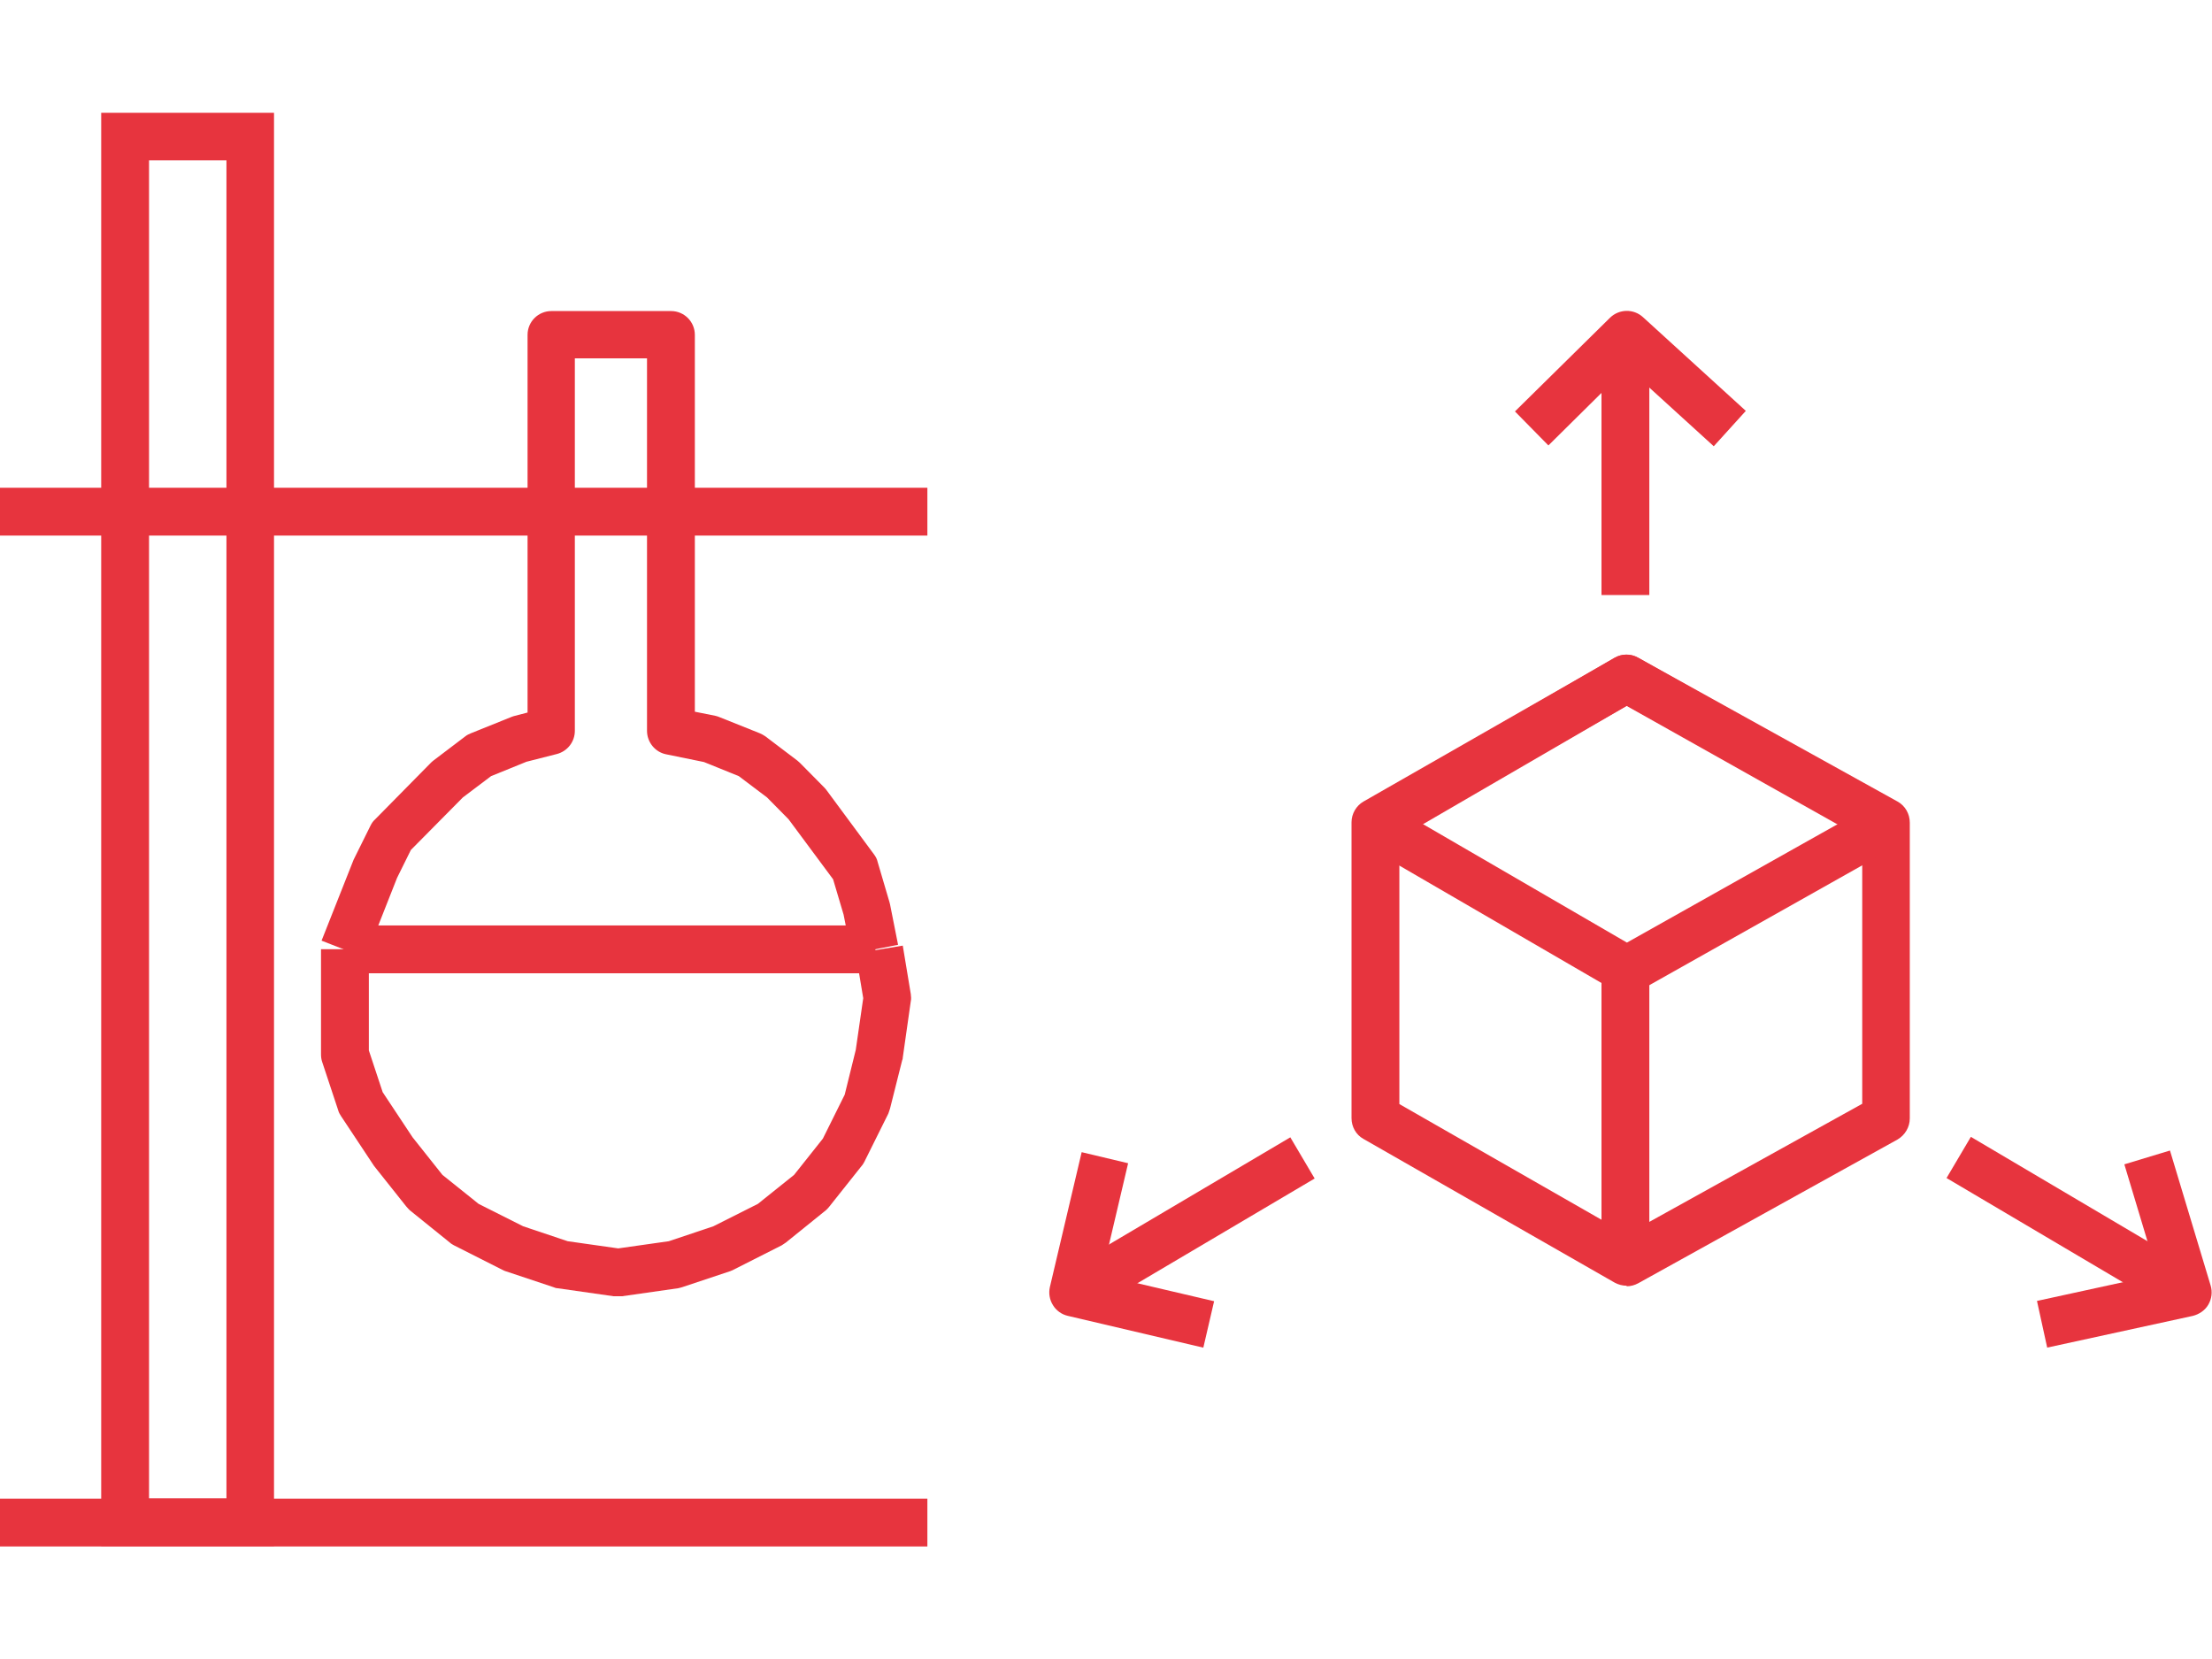
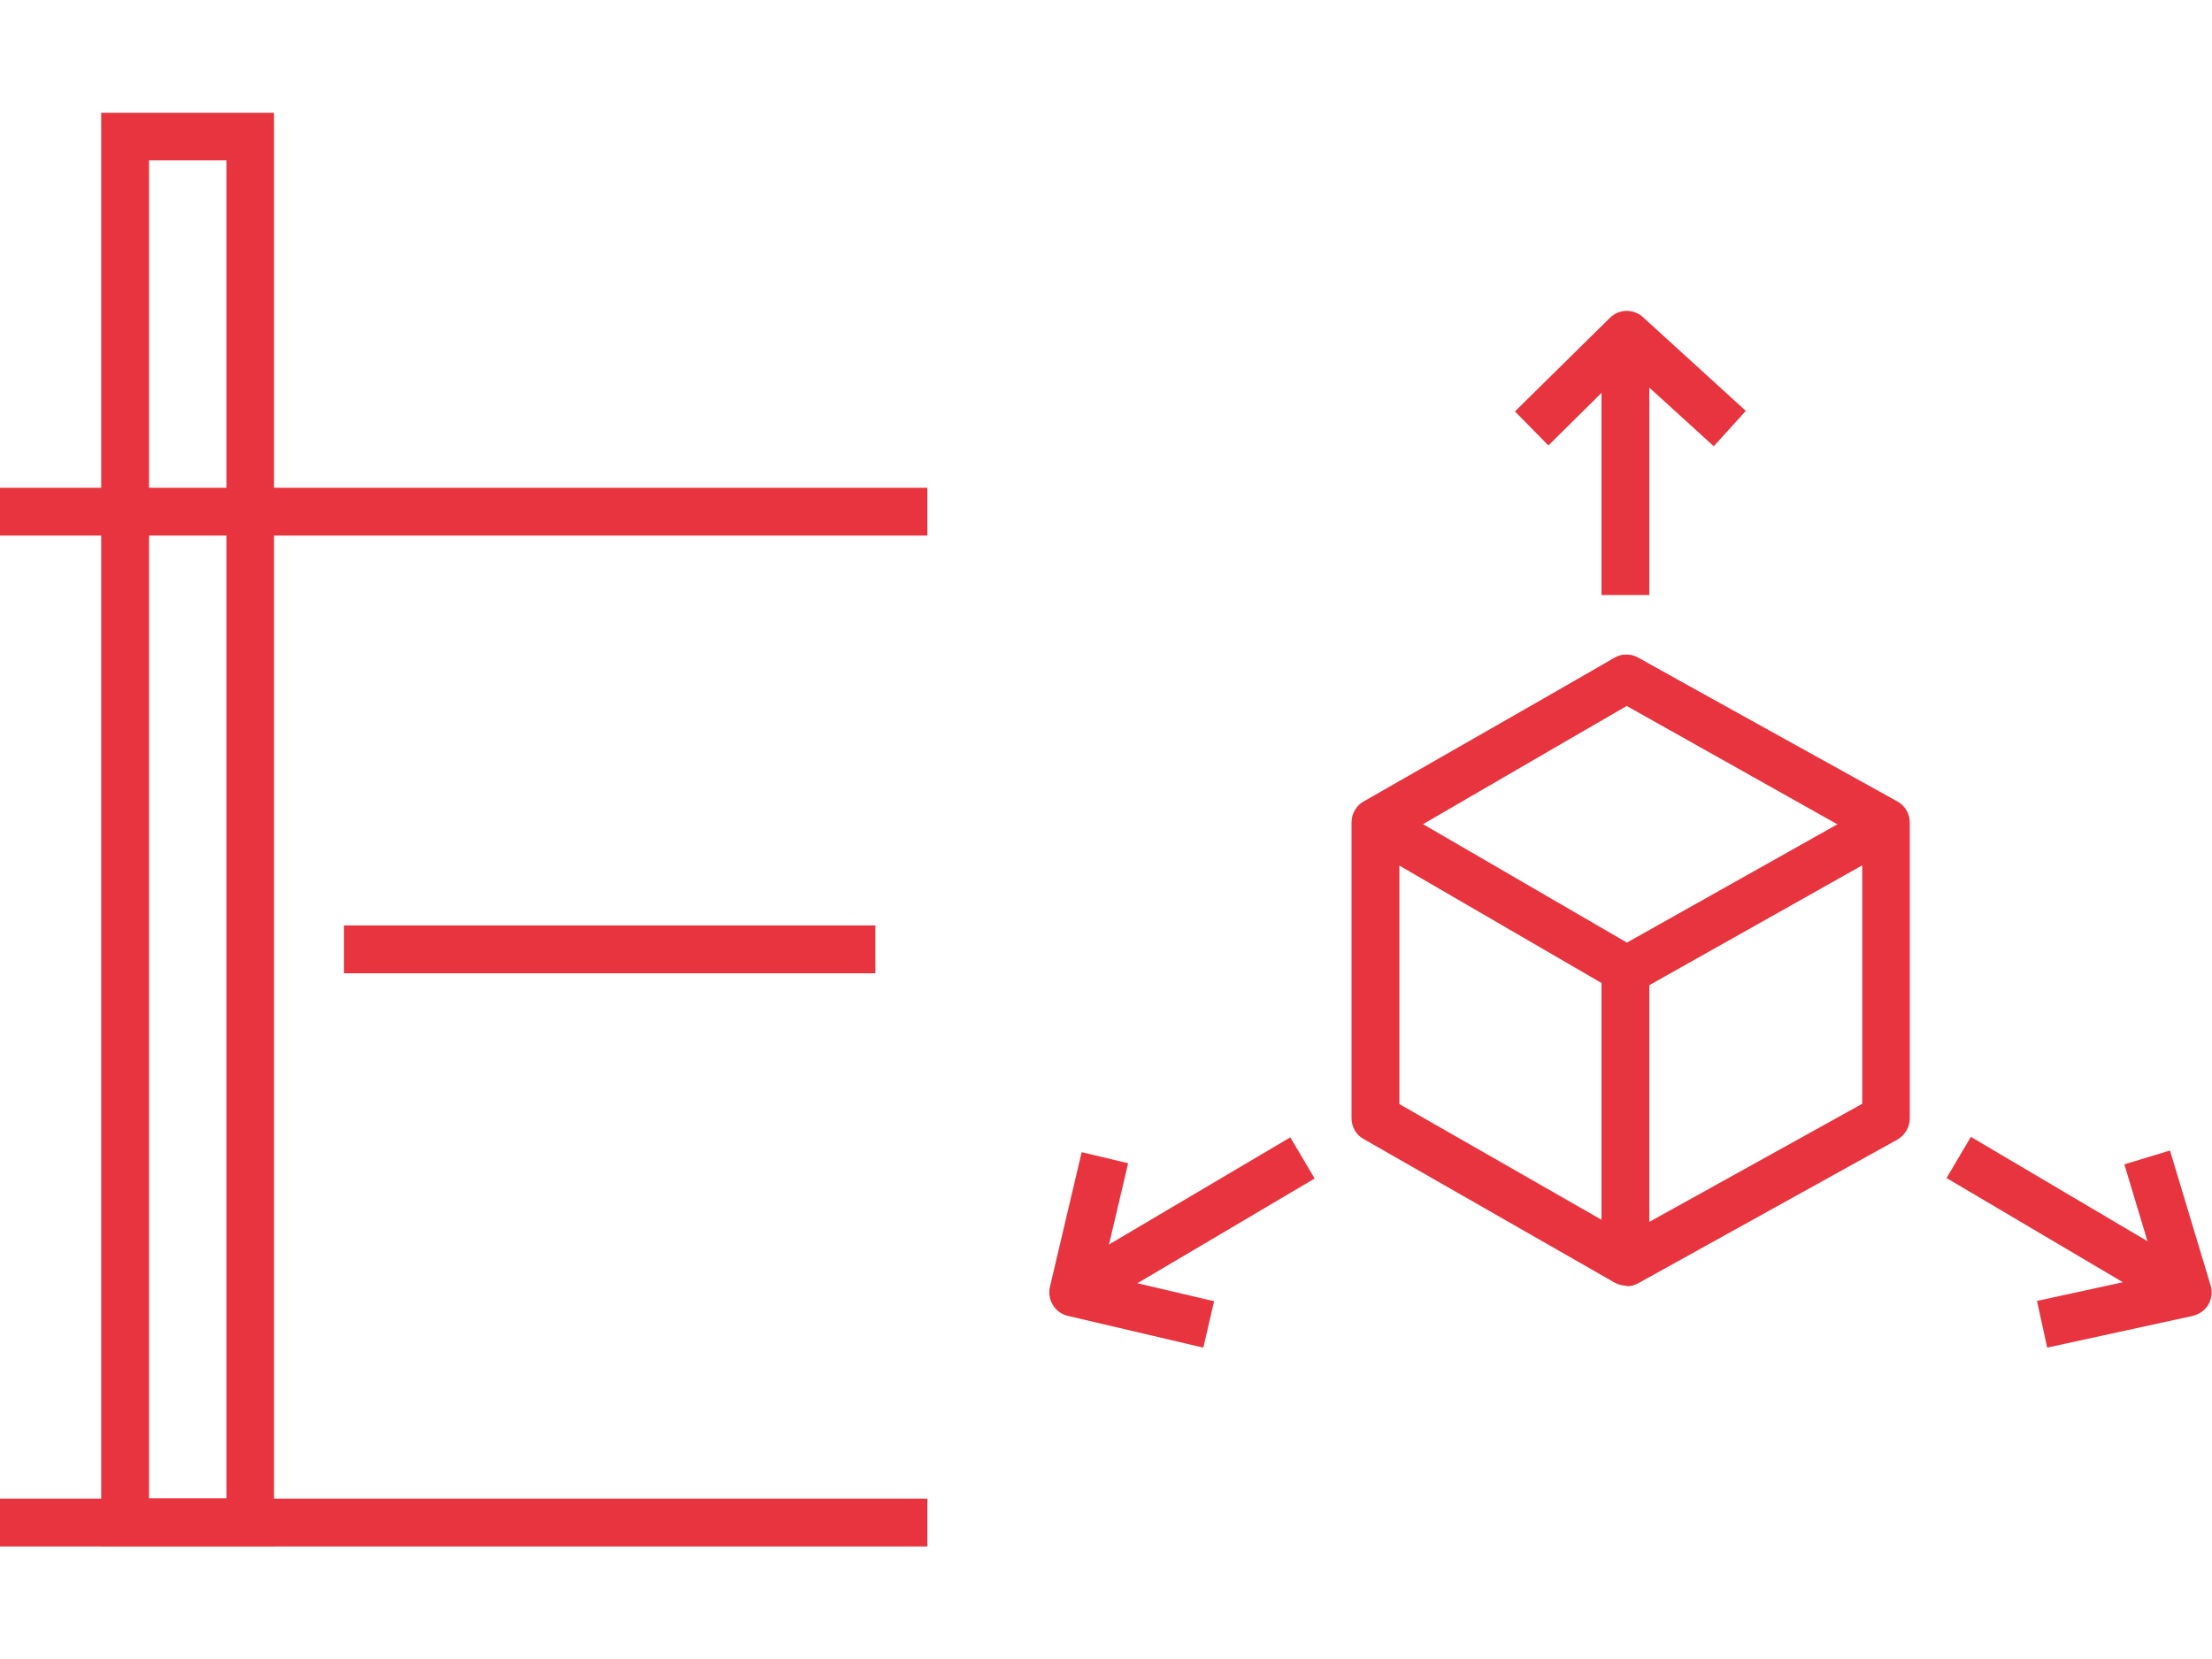
<svg xmlns="http://www.w3.org/2000/svg" id="Ebene_1" data-name="Ebene 1" viewBox="0 0 80 60">
  <defs>
    <style>      .cls-1 {        fill: #e7343e;      }    </style>
  </defs>
  <path class="cls-1" d="m58.83,46.5c-.15,0-.3-.04-.43-.11l-9.09-5.2c-.27-.15-.43-.44-.43-.75v-10.7c0-.31.17-.6.43-.75l9.09-5.2c.26-.15.58-.15.85,0l9.38,5.2c.27.15.44.44.44.76v10.7c0,.31-.17.6-.44.76l-9.38,5.2c-.13.07-.27.11-.42.11Zm-8.22-6.57l8.23,4.71,8.51-4.72v-9.68l-8.51-4.72-8.23,4.71v9.69Z" />
  <path class="cls-1" d="m67.78,30.56l-8.95-5.03-8.66,5.03-.87-1.49,9.09-5.28c.26-.15.59-.16.86,0l9.38,5.28-.85,1.51Z" />
  <rect class="cls-1" x="57.92" y="35.09" width="1.73" height="10.55" />
  <path class="cls-1" d="m58.83,35.95c-.15,0-.3-.04-.43-.12l-9.09-5.28.87-1.49,8.66,5.03,8.95-5.03.85,1.51-9.38,5.28c-.13.07-.28.11-.42.11Z" />
  <path class="cls-1" d="m61.97,16.13l-3.12-2.84-2.85,2.82-1.21-1.23,3.44-3.39c.33-.32.85-.33,1.19-.02l3.72,3.39-1.16,1.28Z" />
  <rect class="cls-1" x="57.92" y="12.1" width="1.73" height="9.42" />
  <path class="cls-1" d="m74.04,48.74l-.37-1.69,4.36-.95-1.2-3.99,1.65-.5,1.47,4.88c.07.23.04.48-.08.69s-.33.35-.56.41l-5.28,1.15Z" />
  <rect class="cls-1" x="74.13" y="39.5" width="1.73" height="9.63" transform="translate(-1.32 86.33) rotate(-59.42)" />
  <path class="cls-1" d="m43.52,48.74l-4.9-1.15c-.22-.05-.42-.19-.54-.39-.12-.19-.16-.43-.11-.65l1.15-4.88,1.68.4-.95,4.04,4.06.95-.39,1.68Z" />
  <rect class="cls-1" x="38.14" y="43.46" width="9.63" height="1.73" transform="translate(-16.57 28.02) rotate(-30.58)" />
  <rect class="cls-1" x="0" y="54.2" width="33.54" height="1.73" />
  <rect class="cls-1" x="0" y="17.64" width="33.54" height="1.73" />
  <path class="cls-1" d="m9.91,55.92H3.66V4.08h6.25v51.85Zm-4.52-1.73h2.8V5.8h-2.8v48.39Z" />
-   <path class="cls-1" d="m22.31,46.88s-.08,0-.12,0l-2.03-.29c-.05,0-.1-.02-.15-.04l-1.74-.58s-.08-.03-.11-.05l-1.74-.88c-.05-.03-.11-.06-.15-.1l-1.45-1.17s-.09-.09-.13-.14l-1.16-1.46s-.03-.04-.04-.06l-1.16-1.75c-.04-.06-.08-.13-.1-.21l-.58-1.75c-.03-.09-.04-.18-.04-.27v-3.8h1.73v3.66l.5,1.51,1.08,1.63,1.08,1.36,1.31,1.05,1.61.81,1.61.54,1.83.26,1.83-.26,1.61-.54,1.61-.81,1.31-1.05,1.04-1.31.79-1.59.4-1.62.27-1.87-.27-1.62,1.7-.28.29,1.75c.01.09.02.18,0,.26l-.29,2.04s0,.06-.02.09l-.44,1.75c-.02.06-.04.12-.06.18l-.87,1.75c-.03.05-.06.11-.1.15l-1.16,1.46s-.08.1-.13.14l-1.45,1.17s-.1.07-.15.1l-1.74.88s-.07.03-.11.05l-1.74.58s-.1.03-.15.04l-2.03.29s-.08,0-.12,0Z" />
-   <path class="cls-1" d="m13.24,34.65l-1.61-.63,1.16-2.93s.02-.04.03-.06l.58-1.17c.04-.08.09-.16.16-.22l2.02-2.05s.06-.06.09-.08l1.16-.88c.06-.05.13-.08.2-.11l1.44-.58s.07-.03.11-.04l.5-.13v-13.66c0-.48.39-.86.86-.86h4.33c.48,0,.86.39.86.86v13.63l.75.15c.05.01.1.03.15.05l1.45.58c.07.03.14.07.2.11l1.16.88s.06.05.09.08l.87.88s.06.06.08.09l1.73,2.34c.06.08.11.17.13.27l.43,1.46s.01.05.02.08l.29,1.46-1.69.33-.28-1.42-.38-1.28-1.61-2.17-.78-.79-1.02-.77-1.26-.51-1.37-.28c-.4-.08-.69-.44-.69-.85v-13.47h-2.61v13.47c0,.4-.27.74-.65.84l-1.1.28-1.28.52-1.02.77-1.88,1.9-.5,1.01-1.14,2.89Z" />
  <rect class="cls-1" x="12.44" y="33.47" width="19.22" height="1.73" />
</svg>